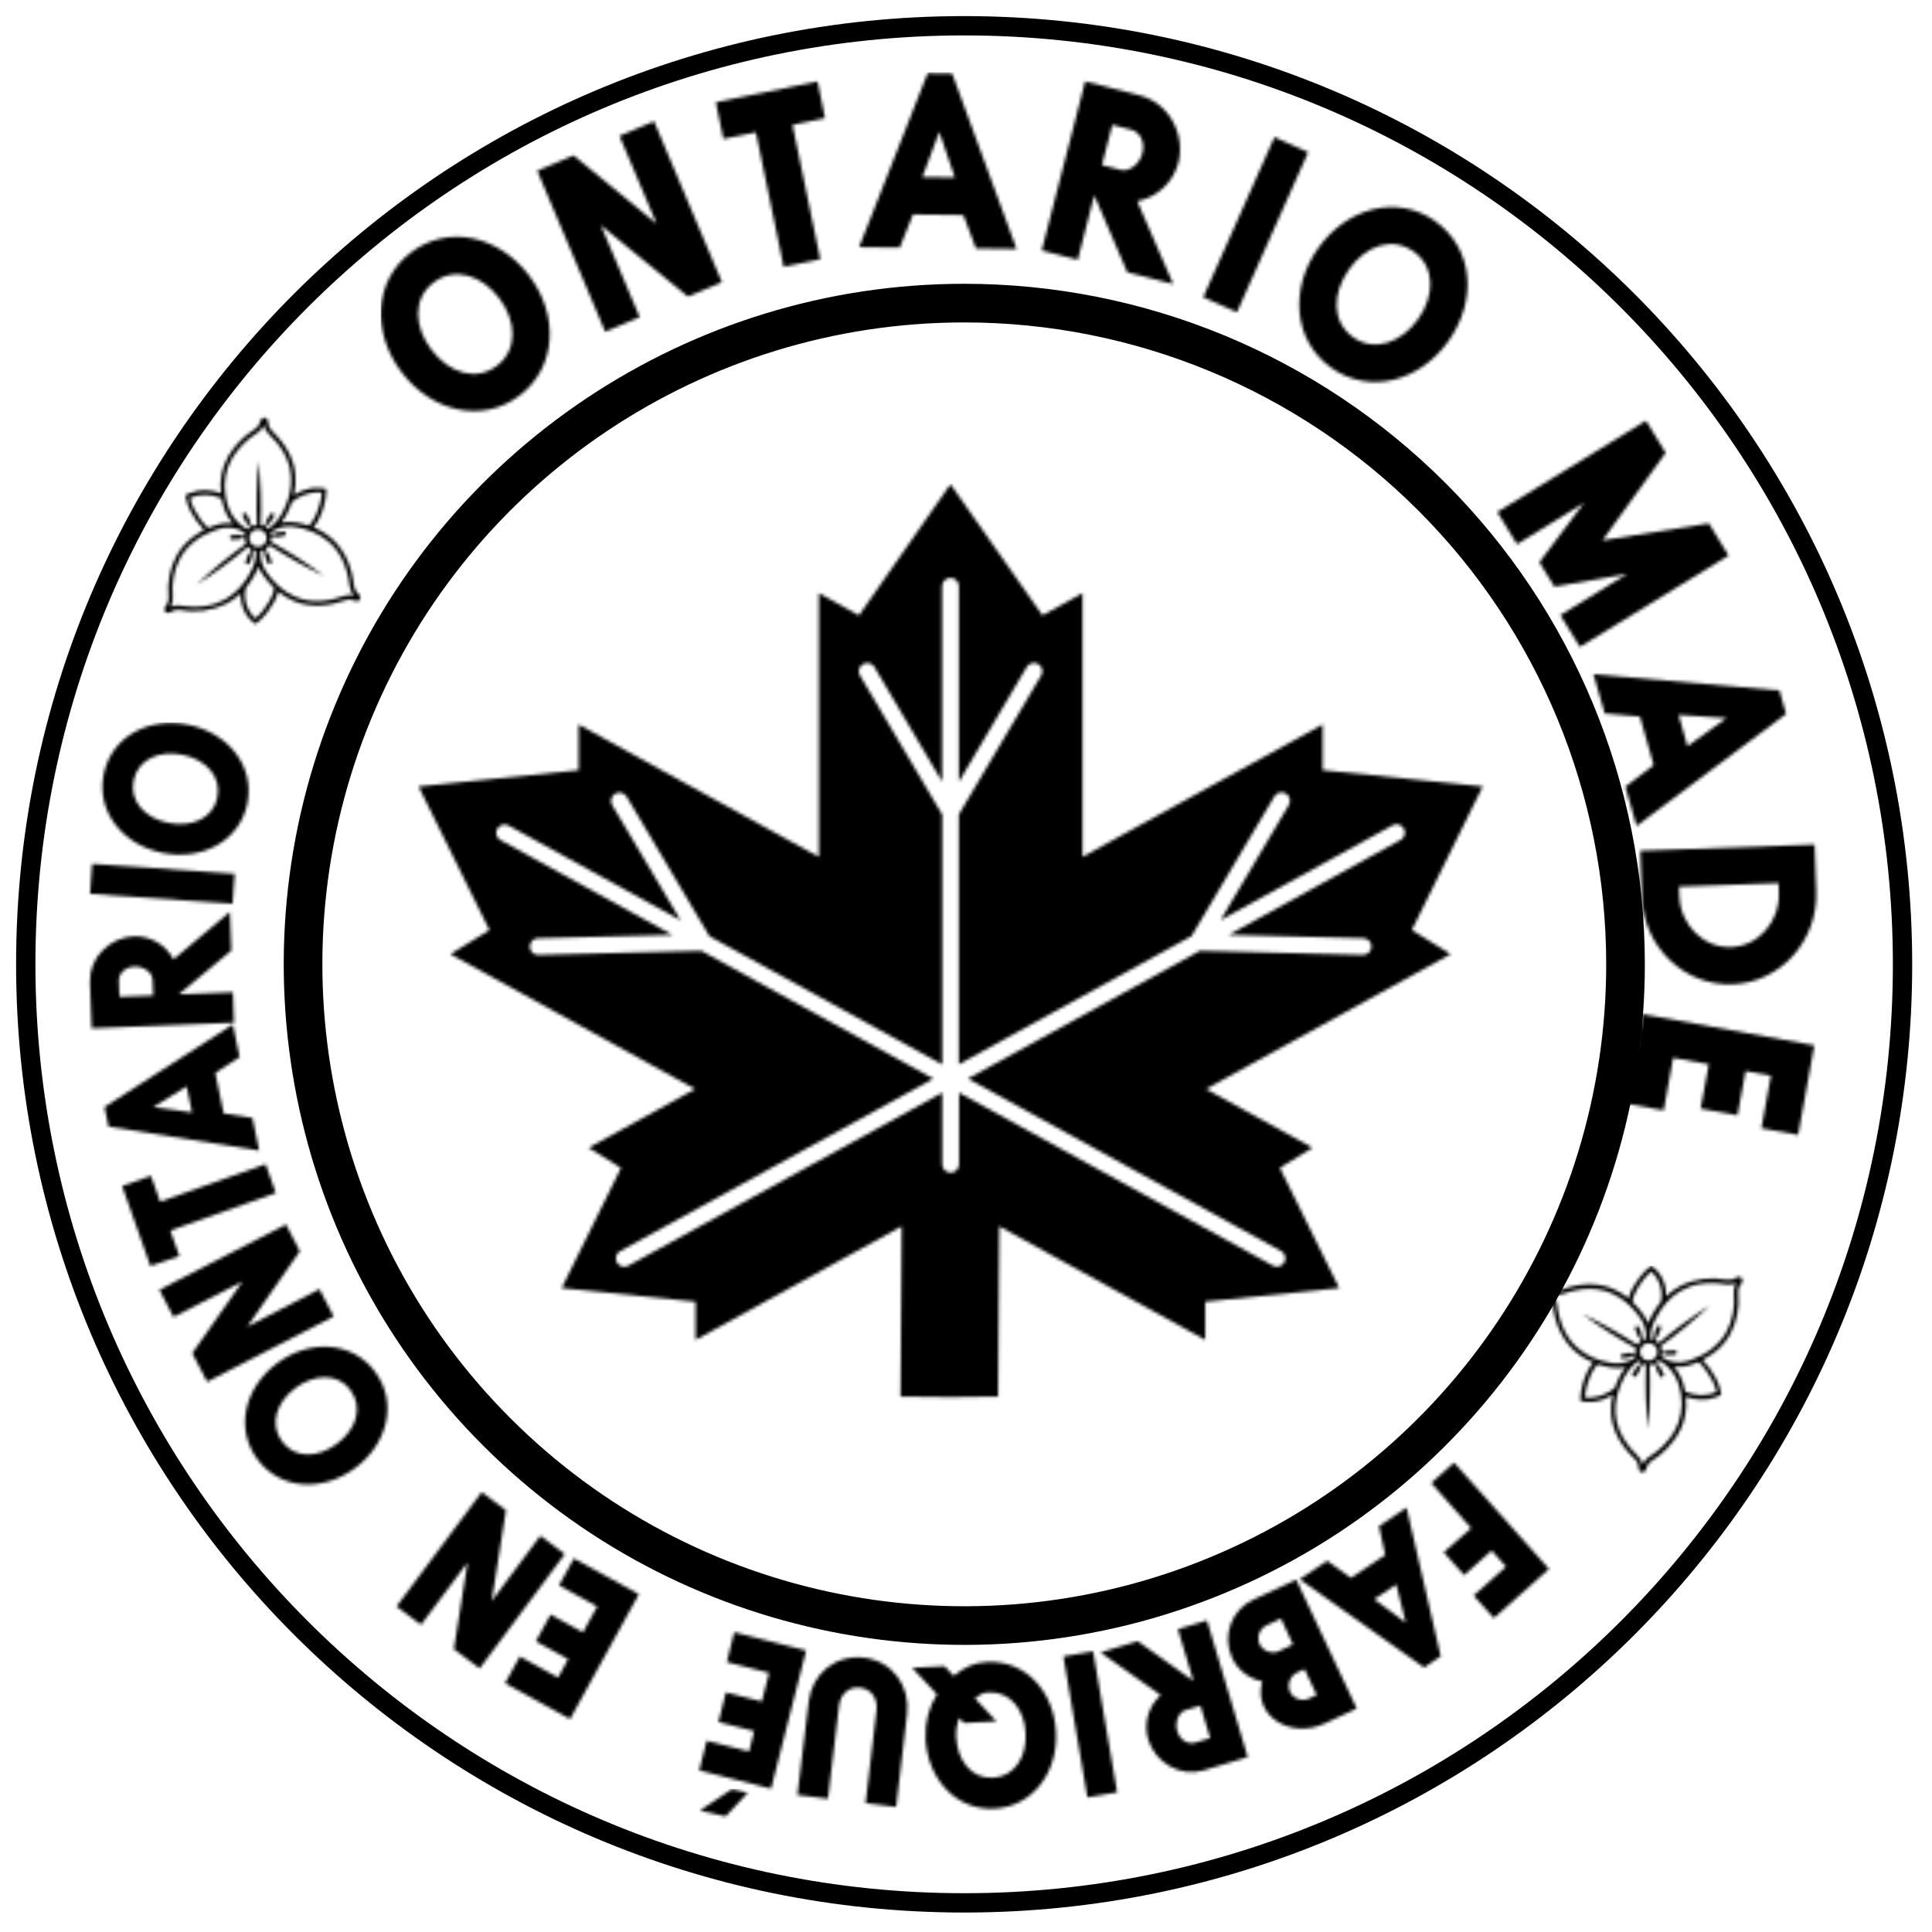
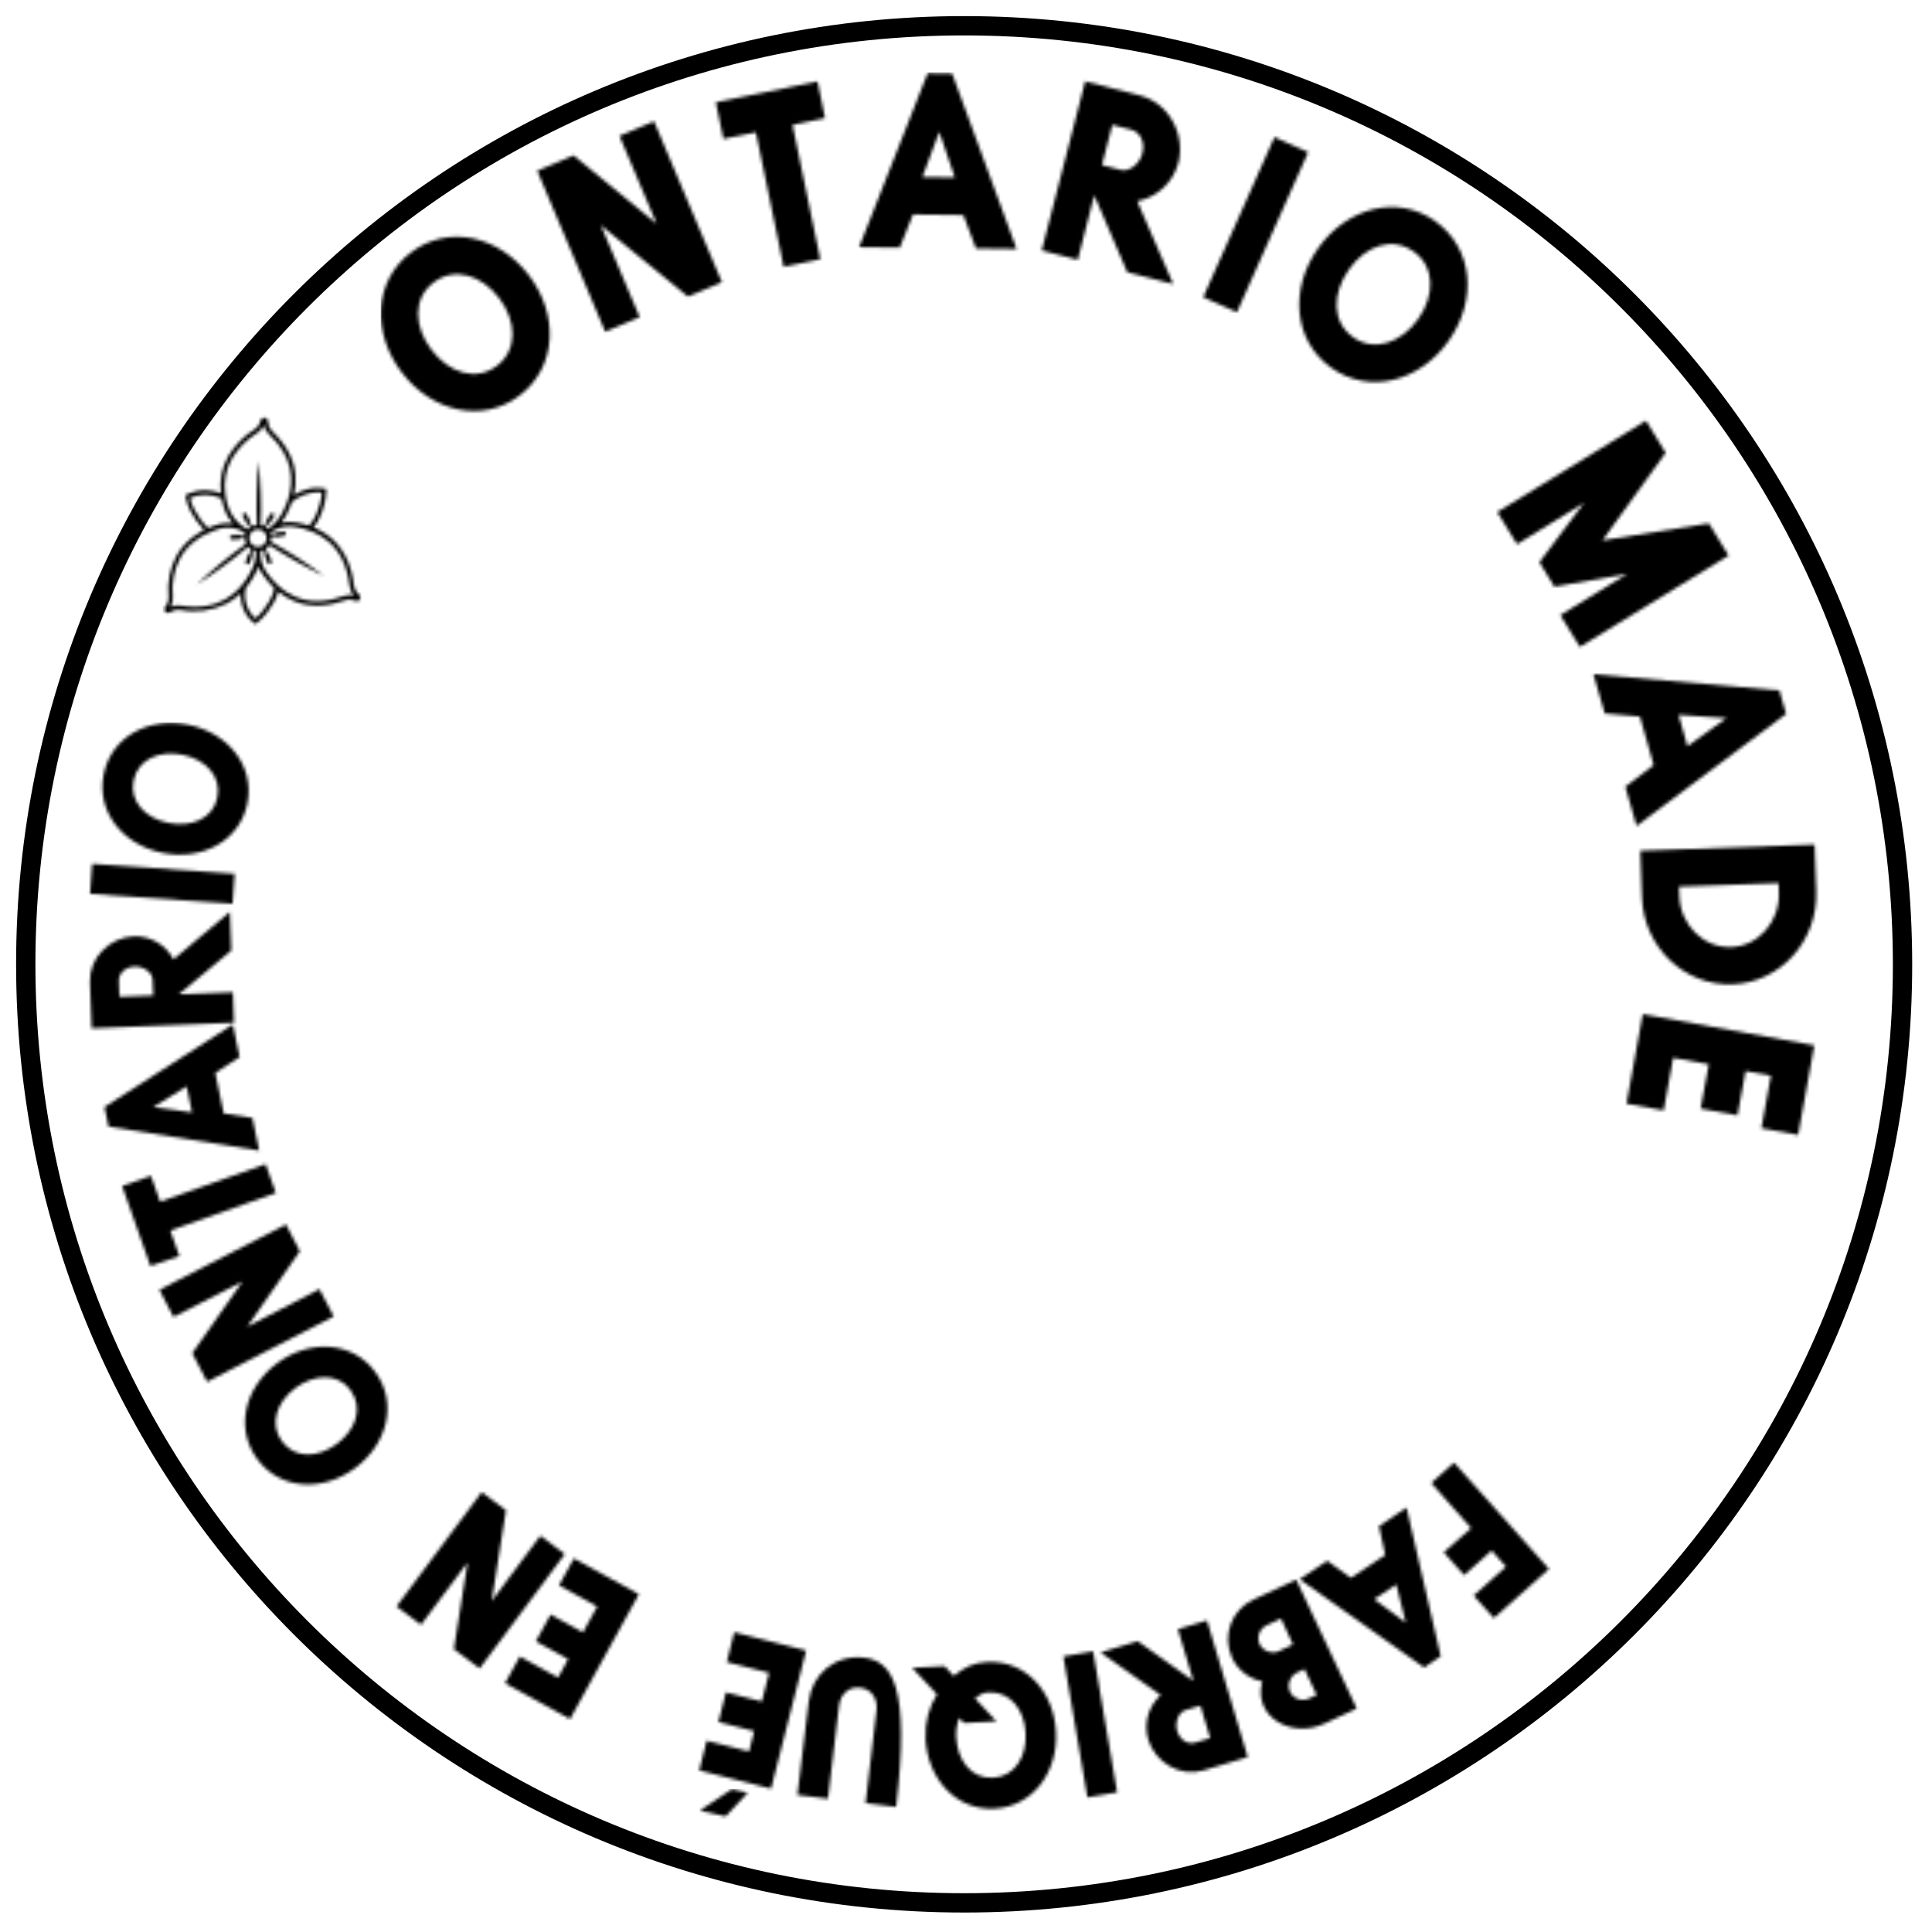
<svg xmlns="http://www.w3.org/2000/svg" xmlns:xlink="http://www.w3.org/1999/xlink" width="597px" height="597px" viewBox="0 0 597 597" version="1.1">
  <title>ontario</title>
  <defs>
    <path d="M165.314,29.058 C163.881,29.058 162.72,30.214 162.72,31.64 L162.72,92.003 L141.678,56.402 C140.882,55.326 139.393,55.031 138.245,55.723 C137.097,56.415 136.669,57.865 137.257,59.065 L162.766,102.218 L162.766,179.431 L90.846,139.8 L65.255,96.659 C64.516,95.44 62.931,95.038 61.696,95.755 C61.104,96.103 60.675,96.671 60.505,97.334 C60.334,97.997 60.437,98.7 60.789,99.288 L81.901,134.854 L28.801,105.6 C27.995,105.153 27.01,105.168 26.218,105.64 C25.427,106.111 24.948,106.968 24.962,107.887 C24.977,108.805 25.482,109.646 26.288,110.093 L79.4,139.371 L37.862,140.413 C36.94,140.436 36.099,140.947 35.658,141.754 C35.216,142.561 35.241,143.541 35.722,144.325 C36.203,145.109 37.067,145.578 37.99,145.556 L88.333,144.293 L160.021,183.809 L63.266,237.084 C62.458,237.53 61.951,238.373 61.935,239.293 C61.92,240.214 62.399,241.072 63.191,241.546 C63.984,242.019 64.971,242.036 65.779,241.589 L162.766,188.14 L162.766,210.423 C162.858,211.786 163.995,212.844 165.366,212.844 C166.738,212.844 167.874,211.786 167.966,210.423 L167.966,188.129 L264.953,241.577 C266.203,242.268 267.778,241.819 268.472,240.575 C269.166,239.331 268.715,237.763 267.466,237.072 L170.711,183.797 L242.399,144.282 L292.742,145.556 C294.172,145.581 295.356,144.454 295.394,143.031 C295.413,142.348 295.157,141.686 294.683,141.192 C294.209,140.698 293.556,140.414 292.87,140.402 L251.332,139.359 L304.397,110.024 C305.204,109.577 305.709,108.736 305.724,107.817 C305.738,106.898 305.259,106.042 304.467,105.57 C303.675,105.099 302.691,105.083 301.885,105.53 L248.785,134.808 L269.862,99.23 C270.591,98.002 270.182,96.418 268.949,95.692 C267.715,94.966 266.124,95.373 265.395,96.601 L239.805,139.742 L167.896,179.373 L167.896,102.16 L193.428,59.065 C194.042,57.849 193.601,56.367 192.421,55.678 C191.242,54.99 189.728,55.332 188.962,56.46 L167.919,92.061 L167.919,31.64 C167.919,30.954 167.644,30.295 167.155,29.81 C166.666,29.325 166.004,29.055 165.314,29.058 Z M165.314,0.104 L193.731,40.639 L206.119,33.76 L206.119,115.258 L280.331,74.353 L280.331,88.459 L329.79,93.509 L307.875,137.877 L319.879,145.312 L244.272,187.005 L277.178,205.142 L267.094,211.373 L285.426,248.491 L244.051,252.719 L244.051,264.52 L180.4,229.428 L180.04,282.031 C172.049,282.263 158.811,282.263 149.878,282.031 L150.239,229.428 L86.554,264.532 L86.554,252.73 L45.179,248.503 L63.511,211.384 L53.507,205.154 L86.414,187.017 L10.806,145.324 L22.857,137.889 L0.954,93.52 L50.413,88.471 L50.413,74.364 L124.648,115.282 L124.648,33.771 L137.036,40.651 L165.314,0.104 Z" id="path-1" />
    <path d="M396.437,320.782 L399.38,304.538 L410.387,306.533 L407.861,320.236 L419.24,322.313 L421.766,308.634 L429.575,310.049 L426.632,326.293 L437.988,328.358 L442.993,300.686 L389.971,291.044 L384.954,318.705 L396.437,320.782 Z M431.928,250.55 L432.032,253.486 C432.345,262.443 425.752,270.02 417.27,270.321 C408.788,270.623 401.605,263.522 401.28,254.576 L401.176,251.641 L431.928,250.55 Z M417.676,281.82 C432.472,281.297 444.129,268.442 443.584,253.068 L443.086,238.634 L389.218,240.537 L389.728,254.982 C390.272,270.344 402.81,282.342 417.676,281.82 L417.676,281.82 Z M415.845,199.568 L403.794,208.235 L401.048,198.57 L415.845,199.568 Z M389.091,199.08 L393.355,214.094 L384.583,220.766 L388.059,232.879 L434.268,198.268 L432.194,191.016 L374.746,186.016 L378.222,198.129 L389.091,199.08 Z M370.551,177.569 L416.494,149.328 L410.399,139.384 L377.527,144.64 L397.051,117.582 L390.968,107.65 L345.025,135.892 L351.12,145.835 L371.814,133.072 L358.037,151.393 L362.672,158.958 L385.209,154.99 L364.503,167.753 L370.551,177.569 Z M300.473,81.846 C293.811,77.112 293.985,68.329 299.164,60.961 C304.343,53.593 312.512,50.646 319.175,55.392 C325.837,60.137 325.733,68.955 320.6,76.207 C315.467,83.459 307.136,86.615 300.462,81.869 L300.473,81.846 Z M325.872,45.993 C314.007,37.616 298.55,41.863 289.674,54.336 C280.799,66.809 281.923,82.913 293.741,91.325 C305.56,99.737 321.11,95.526 329.985,82.995 C338.861,70.464 337.737,54.533 325.86,46.017 L325.872,45.993 Z M286.592,24.691 L276.164,20.05 L254.149,69.501 L264.577,74.142 L286.592,24.691 Z M228.657,30.144 L222.864,28.67 L226.062,16.244 L231.855,17.729 C234.683,18.46 236.27,21.581 235.331,25.097 C234.532,28.241 231.392,30.863 228.634,30.167 L228.657,30.144 Z M246.49,27.963 C247.549,23.642 246.927,19.079 244.752,15.2 C242.621,11.211 238.925,8.293 234.555,7.147 L217.684,2.808 L204.255,55.067 L215.39,57.933 L220.431,38.208 L220.581,38.208 L230.697,61.785 L244.891,65.44 L233.767,39.844 C239.925,38.648 244.858,34.033 246.467,27.963 L246.49,27.963 Z M172.588,18.402 L177.397,32.488 L167.374,32.36 L172.588,18.402 Z M164.477,43.928 L180.05,44.125 L183.932,54.44 L196.492,54.603 L176.562,0.371 L169.008,0.278 L147.827,54.022 L160.387,54.173 L164.477,43.928 Z M105.882,20.583 L115.928,18.564 L124.502,60.102 L135.823,57.782 L127.248,16.255 L137.294,14.167 L134.977,2.819 L103.541,9.282 L105.882,20.583 Z M85.234,46.771 L59.592,25.689 L48.364,30.446 L69.371,80.175 L80.02,75.662 L68.027,47.27 L94.932,69.315 L105.441,64.883 L84.446,15.142 L73.786,19.667 L85.234,46.771 Z M35.92,90.687 C29.419,95.653 21.1,92.88 15.689,85.756 C10.278,78.632 9.837,69.918 16.338,64.952 C22.838,59.986 31.215,62.713 36.592,69.779 C41.968,76.845 42.42,85.721 35.92,90.687 Z M9.328,55.693 C-2.259,64.5 -2.769,80.581 6.489,92.741 C15.747,104.901 31.412,108.671 42.941,99.865 C54.47,91.058 55.096,74.942 45.792,62.736 C36.487,50.53 20.914,46.875 9.328,55.693 Z" id="path-3" />
    <path d="M32.906,5.981 C40.344,13.017 40.623,20.264 38.726,26.069 L38.726,26.069 L38.726,26.069 C38.261,27.5 37.669,28.886 36.957,30.209 L36.689,30.678 C35.889,32.086 34.858,33.347 33.639,34.407 L33.465,34.501 C33.069,34.747 32.72,34.994 32.406,35.228 C32.241,35.049 32.062,34.884 31.87,34.736 L32.627,33.563 C32.843,33.574 33.048,33.467 33.162,33.281 L34.419,31.264 C34.592,30.982 34.51,30.612 34.233,30.432 L34.128,30.373 C33.848,30.199 33.481,30.282 33.302,30.561 L32.033,32.578 C31.946,32.751 31.946,32.956 32.033,33.129 L31.265,34.36 C30.947,34.202 30.611,34.083 30.264,34.009 C30.494,27.377 30.303,20.738 29.693,14.131 C29.041,20.735 28.843,27.377 29.1,34.009 C28.601,34.04 28.112,34.164 27.656,34.372 L26.981,33.27 C27.068,33.101 27.068,32.899 26.981,32.73 L25.887,30.608 C25.732,30.31 25.368,30.195 25.072,30.35 L24.968,30.35 C24.824,30.42 24.716,30.546 24.667,30.699 C24.619,30.852 24.635,31.018 24.712,31.159 L25.794,33.281 C25.903,33.477 26.106,33.602 26.329,33.61 L26.993,34.712 C26.732,34.903 26.494,35.123 26.283,35.369 C25.807,34.999 25.292,34.684 24.746,34.431 C22.755,32.984 21.226,30.982 20.347,28.673 C19.893,27.414 19.562,26.114 19.357,24.791 L19.357,24.791 C18.698,20.835 19.44,16.771 21.452,13.31 C23.37,10.173 25.988,7.53 29.1,5.594 C29.847,5.132 30.474,4.497 30.927,3.741 C31.041,3.542 31.138,3.334 31.218,3.119 C31.457,4.233 32.05,5.237 32.906,5.981 L32.906,5.981 Z M46.664,23.923 C47.487,23.812 48.321,23.812 49.144,23.923 C49.069,25.067 48.89,26.202 48.608,27.312 C47.153,32.672 45.279,34.032 45.116,34.138 C43.849,33.73 42.554,33.42 41.24,33.211 C39.697,32.937 38.117,32.965 36.584,33.293 C37.055,32.691 37.483,32.056 37.865,31.393 L38.144,30.877 C38.839,29.588 39.427,28.242 39.902,26.855 C41.842,25.265 44.184,24.25 46.664,23.923 L46.664,23.923 Z M57.746,52.772 C57.847,53.879 58.286,54.928 59.003,55.774 C57.906,55.493 56.75,55.567 55.697,55.985 C43.603,60.371 36.223,54.449 32.173,48.714 C31.11,47.272 30.444,45.573 30.24,43.789 C30.288,43.235 30.288,42.678 30.24,42.124 L30.24,42.018 C30.565,41.948 30.882,41.842 31.183,41.701 L31.614,42.874 C31.504,43.036 31.478,43.241 31.544,43.425 L32.382,45.654 C32.502,45.967 32.85,46.125 33.162,46.005 L33.267,46.005 C33.577,45.89 33.737,45.545 33.628,45.231 L32.79,43.003 C32.714,42.8 32.537,42.652 32.324,42.616 L31.858,41.361 C32.279,41.042 32.635,40.644 32.906,40.189 C38.38,43.725 44.063,46.921 49.924,49.758 C44.644,45.851 39.111,42.305 33.36,39.145 C33.495,38.673 33.538,38.179 33.488,37.691 L34.652,37.503 C34.797,37.661 35.011,37.736 35.222,37.703 L37.55,37.316 C37.872,37.256 38.089,36.95 38.039,36.624 L38.039,36.506 C38.02,36.345 37.935,36.2 37.804,36.104 C37.674,36.009 37.511,35.972 37.352,36.002 L34.92,36.354 C34.729,36.388 34.566,36.509 34.477,36.682 L33.313,36.882 C33.282,36.762 33.243,36.645 33.197,36.53 C33.638,36.226 34.062,35.898 34.466,35.545 C36.47,34.497 38.764,34.155 40.984,34.571 C47.817,35.697 56.244,39.743 57.746,52.772 Z M31.148,60.195 C30.406,61.169 29.563,62.062 28.634,62.857 C26.034,60.5 24.888,56.919 25.631,53.475 C26.529,52.399 27.331,51.245 28.029,50.028 L28.029,50.028 C28.413,49.371 28.774,48.679 29.1,47.975 C29.28,47.594 29.439,47.202 29.577,46.803 C29.957,47.756 30.454,48.658 31.055,49.488 C32.052,50.926 33.191,52.258 34.454,53.464 C34.408,54.238 33.989,56.513 31.148,60.195 L31.148,60.195 Z M5.634,58.905 C4.541,58.698 3.412,58.833 2.398,59.292 L2.479,59.163 C3.003,58.218 3.218,57.131 3.096,56.055 C2.663,51.881 3.5,47.673 5.494,43.988 C7.741,40.095 11.465,37.222 16.54,35.439 C18.639,34.645 20.94,34.575 23.082,35.24 C23.409,35.346 23.728,35.476 24.036,35.627 C24.595,36.037 25.119,36.366 25.573,36.635 C25.493,36.86 25.434,37.092 25.398,37.327 L24.234,37.327 C24.12,37.127 23.904,37.009 23.676,37.022 L21.348,37.128 C21.016,37.147 20.759,37.427 20.766,37.761 L20.766,37.89 C20.775,38.049 20.846,38.197 20.964,38.303 C21.082,38.409 21.237,38.463 21.394,38.453 L23.722,38.348 C23.905,38.337 24.072,38.241 24.176,38.09 L25.34,38.09 C25.354,38.683 25.492,39.267 25.747,39.802 C20.399,43.66 15.298,47.855 10.476,52.361 C16.015,48.854 21.308,44.967 26.318,40.728 C26.604,41.051 26.938,41.328 27.307,41.549 L26.853,42.722 C26.666,42.775 26.515,42.914 26.446,43.097 L25.608,45.325 C25.552,45.478 25.558,45.646 25.626,45.794 C25.694,45.941 25.817,46.055 25.969,46.111 L26.073,46.111 C26.385,46.23 26.734,46.073 26.853,45.759 L27.691,43.531 C27.76,43.33 27.72,43.108 27.587,42.945 L28.017,41.772 C28.265,41.863 28.523,41.926 28.786,41.959 L28.786,41.959 C28.739,42.537 28.739,43.117 28.786,43.695 C28.662,44.918 28.323,46.11 27.784,47.213 C27.47,47.893 27.133,48.538 26.772,49.172 C23.699,54.777 17.46,60.852 5.634,58.905 L5.634,58.905 Z M30.764,35.674 C31.389,36.028 31.846,36.619 32.034,37.316 C32.222,38.012 32.125,38.756 31.765,39.38 C31.007,40.673 29.357,41.113 28.064,40.365 C27.445,40.009 26.992,39.418 26.806,38.725 C26.621,38.032 26.717,37.292 27.074,36.671 C27.828,35.379 29.47,34.936 30.764,35.674 L30.764,35.674 Z M14.096,34.9 L14.096,34.9 C14.096,34.9 12.641,34.138 9.743,29.165 C9.142,28.037 8.703,26.829 8.439,25.577 C11.552,24.284 15.058,24.347 18.123,25.753 C18.348,26.904 18.66,28.037 19.055,29.142 C19.638,30.756 20.532,32.239 21.685,33.504 C19.789,33.251 17.86,33.464 16.063,34.126 C15.376,34.372 14.701,34.642 14.061,34.923 L14.096,34.9 Z M31.649,0.821 C31.121,0.701 30.581,0.963 30.345,1.454 C30.241,1.632 30.166,1.826 30.124,2.029 L30.124,2.029 C30.051,2.38 29.922,2.717 29.74,3.026 C29.415,3.581 28.959,4.048 28.413,4.386 L28.413,4.386 C25.117,6.447 22.346,9.259 20.323,12.595 C18.322,16.092 17.504,20.151 17.995,24.158 C11.768,21.965 7.601,24.474 7.415,24.592 L7.019,24.838 L7.089,25.295 C7.376,26.881 7.906,28.412 8.66,29.834 C9.76,31.928 11.161,33.849 12.816,35.533 C11.679,36.11 10.589,36.777 9.556,37.527 C7.459,39.058 5.699,41.011 4.388,43.261 C2.247,47.197 1.349,51.697 1.816,56.161 L1.816,56.161 C1.895,56.935 1.741,57.716 1.374,58.401 C1.262,58.595 1.129,58.776 0.978,58.94 C0.861,59.068 0.756,59.205 0.663,59.351 C0.346,59.814 0.4,60.439 0.792,60.84 C1.323,61.239 2.057,61.214 2.561,60.781 L2.561,60.781 C3.399,60.218 4.422,60.007 5.413,60.195 L5.413,60.195 C10.214,61.148 15.193,60.493 19.59,58.33 C21.233,57.476 22.749,56.395 24.095,55.117 C23.998,57.39 24.578,59.64 25.759,61.579 C26.405,62.646 27.26,63.568 28.273,64.288 L28.669,64.546 L29.042,64.276 C30.249,63.343 31.325,62.251 32.243,61.028 C32.941,60.123 33.582,59.175 34.163,58.19 C34.851,57.058 35.365,55.829 35.688,54.543 C37.26,55.83 39.019,56.866 40.903,57.615 C45.477,59.398 50.622,59.28 56.186,57.263 L56.186,57.263 C57.113,56.872 58.157,56.872 59.084,57.263 C60.05,57.756 60.691,57.416 60.935,56.982 C61.227,56.356 61.006,55.61 60.423,55.246 L60.423,55.246 C59.649,54.602 59.163,53.673 59.073,52.666 L59.073,52.608 C58.397,46.744 56.256,42.053 52.729,38.629 C50.935,36.941 48.843,35.608 46.56,34.7 C47.063,34.152 47.501,33.546 47.863,32.894 C48.763,31.258 49.452,29.512 49.912,27.699 C50.272,26.296 50.475,24.856 50.517,23.407 L50.517,22.891 L50.017,22.739 C49.83,22.739 45.675,21.472 40.519,24.756 C41.018,22.697 41.175,20.569 40.984,18.458 C40.53,13.568 38.109,9.077 33.802,4.961 L33.802,4.961 C33.059,4.294 32.621,3.348 32.592,2.345 C32.592,1.173 31.858,0.88 31.649,0.821 Z" id="path-5" />
-     <path d="M28.215,58.597 C20.789,51.561 20.498,44.313 22.395,38.509 L22.395,38.509 C22.86,37.082 23.452,35.7 24.164,34.381 C24.246,34.216 24.339,34.052 24.432,33.9 C25.236,32.491 26.271,31.23 27.493,30.171 L27.656,30.077 C28.023,29.855 28.377,29.612 28.716,29.35 C28.88,29.529 29.059,29.693 29.251,29.842 L28.495,31.015 C28.282,31.005 28.081,31.113 27.971,31.296 L26.702,33.313 C26.617,33.45 26.59,33.615 26.627,33.772 C26.664,33.928 26.762,34.063 26.9,34.146 L26.993,34.205 C27.277,34.38 27.648,34.297 27.831,34.017 L29.088,32 C29.186,31.829 29.186,31.619 29.088,31.449 L29.868,30.217 C30.188,30.38 30.529,30.498 30.881,30.569 C30.651,37.201 30.841,43.84 31.451,50.447 C32.077,43.86 32.252,37.238 31.975,30.628 C32.474,30.596 32.963,30.473 33.418,30.264 L34.093,31.437 C34.006,31.602 34.006,31.8 34.093,31.965 L35.176,34.087 C35.335,34.38 35.694,34.493 35.991,34.345 L36.084,34.181 C36.227,34.111 36.336,33.985 36.386,33.833 C36.436,33.681 36.424,33.515 36.351,33.372 L35.257,31.249 C35.152,31.055 34.953,30.931 34.734,30.921 L34.058,29.819 C34.319,29.628 34.558,29.408 34.768,29.162 C35.249,29.531 35.768,29.846 36.317,30.1 C38.307,31.546 39.833,33.548 40.705,35.858 C41.155,37.119 41.49,38.418 41.706,39.74 L41.706,39.74 C42.36,43.697 41.615,47.761 39.599,51.221 C37.685,54.357 35.07,56.999 31.963,58.937 C31.214,59.401 30.587,60.041 30.136,60.802 C30.027,60.995 29.93,61.195 29.845,61.4 C29.614,60.313 29.043,59.331 28.215,58.597 L28.215,58.597 Z M14.457,40.655 C13.638,40.76 12.808,40.76 11.989,40.655 C12.058,39.51 12.237,38.375 12.525,37.265 C13.98,31.906 15.854,30.546 16.017,30.44 C17.283,30.848 18.579,31.157 19.893,31.367 C21.436,31.639 23.016,31.611 24.549,31.285 C24.071,31.889 23.639,32.527 23.257,33.196 L22.977,33.7 C22.282,34.99 21.694,36.336 21.22,37.723 C19.28,39.314 16.938,40.33 14.457,40.655 L14.457,40.655 Z M3.376,11.806 C3.286,10.696 2.846,9.643 2.118,8.804 C3.215,9.086 4.372,9.012 5.424,8.593 C17.53,4.207 24.898,10.129 28.948,15.864 C30.01,17.306 30.676,19.005 30.881,20.789 C30.827,21.343 30.827,21.9 30.881,22.454 L30.881,22.56 C30.556,22.63 30.24,22.736 29.938,22.876 L29.507,21.704 C29.623,21.544 29.649,21.336 29.577,21.152 L28.739,18.924 C28.684,18.774 28.572,18.653 28.428,18.587 C28.283,18.521 28.119,18.516 27.971,18.572 L27.854,18.572 C27.706,18.628 27.585,18.741 27.519,18.886 C27.454,19.031 27.449,19.197 27.505,19.346 L28.343,21.586 C28.418,21.783 28.591,21.926 28.797,21.962 L29.274,23.216 C28.847,23.532 28.487,23.931 28.215,24.389 C22.743,20.85 17.06,17.654 11.198,14.82 C16.477,18.727 22.01,22.273 27.761,25.433 C27.626,25.905 27.583,26.398 27.633,26.887 L26.469,27.086 C26.333,26.922 26.121,26.842 25.91,26.875 L23.582,27.262 C23.256,27.316 23.033,27.624 23.082,27.954 L23.082,28.083 C23.105,28.242 23.191,28.385 23.321,28.478 C23.45,28.571 23.612,28.606 23.769,28.576 L26.097,28.177 C26.29,28.151 26.457,28.027 26.539,27.849 L27.703,27.649 C27.703,27.767 27.784,27.884 27.831,28.001 C27.424,28.283 26.993,28.599 26.551,28.974 C24.55,30.033 22.253,30.38 20.032,29.959 C13.304,28.881 4.877,24.8 3.376,11.806 L3.376,11.806 Z M29.973,4.383 C30.715,3.408 31.558,2.516 32.487,1.721 C35.089,4.077 36.236,7.659 35.49,11.102 C34.599,12.18 33.797,13.329 33.092,14.538 L33.092,14.538 C32.72,15.207 32.359,15.899 32.021,16.602 C31.835,17.001 31.684,17.388 31.544,17.775 C31.164,16.824 30.671,15.922 30.078,15.09 C29.073,13.655 27.931,12.323 26.667,11.114 C26.772,10.34 27.133,8.065 29.973,4.383 L29.973,4.383 Z M55.487,5.673 C56.58,5.879 57.709,5.744 58.723,5.286 L58.642,5.415 C58.117,6.359 57.901,7.447 58.025,8.522 C58.458,12.697 57.622,16.905 55.627,20.59 C53.381,24.483 49.668,27.356 44.581,29.139 C42.486,29.933 40.189,30.003 38.051,29.338 C37.726,29.232 37.407,29.107 37.096,28.963 C36.6,28.594 36.083,28.253 35.548,27.942 C35.628,27.717 35.69,27.486 35.735,27.251 L36.899,27.251 C37.012,27.444 37.223,27.557 37.446,27.544 L39.832,27.426 C39.989,27.42 40.138,27.351 40.245,27.235 C40.352,27.118 40.408,26.964 40.402,26.805 L40.402,26.676 C40.396,26.516 40.326,26.365 40.207,26.259 C40.089,26.153 39.932,26.1 39.774,26.113 L37.446,26.219 C37.259,26.226 37.086,26.321 36.98,26.477 L35.816,26.477 C35.799,25.882 35.656,25.299 35.397,24.764 C40.729,20.909 45.814,16.718 50.622,12.216 C45.089,15.728 39.796,19.611 34.78,23.838 C34.493,23.523 34.159,23.254 33.791,23.041 L34.245,21.868 C34.433,21.818 34.586,21.677 34.652,21.493 L35.49,19.264 C35.602,18.951 35.448,18.604 35.141,18.479 L35.025,18.479 C34.713,18.359 34.364,18.517 34.245,18.83 L33.418,21.059 C33.342,21.261 33.377,21.488 33.511,21.657 L33.092,22.829 C32.842,22.741 32.585,22.674 32.324,22.63 C32.37,22.052 32.37,21.472 32.324,20.894 C32.453,19.672 32.792,18.482 33.325,17.376 C33.639,16.708 33.989,16.039 34.349,15.418 C37.422,9.801 43.65,3.691 55.487,5.673 L55.487,5.673 Z M30.357,28.904 C29.735,28.548 29.28,27.956 29.094,27.259 C28.908,26.563 29.007,25.821 29.368,25.198 C30.125,23.911 31.767,23.473 33.057,24.213 C33.678,24.567 34.133,25.157 34.321,25.85 C34.509,26.544 34.415,27.284 34.058,27.907 C33.3,29.2 31.654,29.643 30.357,28.904 L30.357,28.904 Z M47.037,29.678 L47.037,29.678 C47.037,29.678 48.492,30.452 51.39,35.413 C51.991,36.541 52.43,37.749 52.694,39.001 C49.581,40.294 46.077,40.234 43.009,38.837 C42.786,37.681 42.475,36.544 42.078,35.436 C41.495,33.824 40.605,32.343 39.459,31.074 C41.352,31.327 43.277,31.113 45.07,30.452 C45.757,30.206 46.432,29.948 47.083,29.655 L47.037,29.678 Z M29.484,63.757 C30.012,63.877 30.552,63.614 30.788,63.124 C30.883,62.943 30.954,62.749 30.997,62.549 L30.997,62.549 C31.06,62.197 31.187,61.859 31.37,61.552 C31.698,60.999 32.153,60.533 32.697,60.192 L32.697,60.192 C35.987,58.127 38.753,55.316 40.775,51.983 C42.263,49.44 43.118,46.571 43.266,43.622 C43.312,42.553 43.277,41.483 43.161,40.42 C49.377,42.613 53.555,40.103 53.741,39.986 L54.126,39.74 L54.056,39.283 C53.771,37.696 53.241,36.165 52.484,34.744 C51.382,32.654 49.987,30.734 48.341,29.045 C49.472,28.465 50.558,27.798 51.588,27.051 C53.685,25.52 55.445,23.567 56.756,21.317 C58.918,17.375 59.828,12.861 59.364,8.382 L59.364,8.382 C59.285,7.606 59.444,6.825 59.818,6.142 C59.921,5.946 60.051,5.764 60.202,5.602 C60.321,5.477 60.426,5.34 60.516,5.192 C60.834,4.729 60.78,4.104 60.388,3.703 C59.874,3.289 59.144,3.289 58.63,3.703 L58.63,3.703 C57.792,4.266 56.769,4.477 55.778,4.289 L55.778,4.289 C50.977,3.335 45.998,3.99 41.601,6.154 C39.943,7.018 38.418,8.12 37.073,9.425 C37.169,7.153 36.59,4.903 35.409,2.964 C34.763,1.897 33.908,0.975 32.894,0.255 L32.51,-0.003 L32.126,0.267 C30.919,1.199 29.842,2.292 28.925,3.515 C28.224,4.421 27.582,5.373 27.005,6.365 C26.318,7.492 25.804,8.718 25.48,10 C23.912,8.712 22.158,7.676 20.277,6.928 C15.702,5.145 10.557,5.262 4.982,7.279 L4.924,7.279 C3.997,7.671 2.952,7.671 2.025,7.279 C1.059,6.787 0.431,7.127 0.175,7.561 C-0.117,8.186 0.103,8.933 0.687,9.296 L0.687,9.296 C1.463,9.939 1.949,10.868 2.037,11.876 L2.037,11.9 C2.712,17.763 4.842,22.454 8.369,25.878 C10.17,27.58 12.275,28.921 14.573,29.83 C14.065,30.375 13.627,30.982 13.27,31.636 C12.36,33.268 11.671,35.016 11.221,36.832 C10.854,38.234 10.647,39.674 10.604,41.124 L10.604,41.64 L11.104,41.792 C11.302,41.851 15.458,43.059 20.603,39.775 C20.103,41.834 19.946,43.962 20.137,46.072 C20.591,50.963 23.012,55.454 27.319,59.57 L27.319,59.57 C28.079,60.229 28.535,61.176 28.576,62.186 C28.599,63.429 29.274,63.698 29.484,63.757 Z" id="path-7" />
-     <path d="M40.25,23.194 C38.915,29.735 32.307,32.472 25.154,31.046 C18,29.619 13.053,24.47 14.388,17.929 C15.724,11.388 22.343,8.547 29.485,9.997 C36.627,11.446 41.586,16.642 40.25,23.194 Z M5.133,16.039 C2.81,27.636 11.044,37.818 23.272,40.312 C35.501,42.805 47.148,36.693 49.517,25.085 C51.886,13.476 43.606,3.236 31.32,0.731 C19.034,-1.774 7.514,4.361 5.133,16.027 L5.133,16.039 Z M1.568,43.698 L0.917,52.976 L44.965,56.049 L45.615,46.771 L1.568,43.698 Z M20.264,79.522 L20.45,84.37 L9.999,84.764 L9.825,79.916 C9.732,77.527 11.799,75.556 14.76,75.44 C17.419,75.382 20.183,77.179 20.264,79.51 L20.264,79.522 Z M14.4,66.104 C10.763,66.277 7.328,67.828 4.796,70.441 C2.179,73.043 0.761,76.613 0.883,80.299 L1.417,94.529 L45.418,92.777 L45.07,83.395 L28.51,84.022 L28.51,83.894 L44.582,70.488 L44.129,58.554 L26.71,73.213 C24.318,68.675 19.531,65.911 14.4,66.104 L14.4,66.104 Z M20.439,118.883 L30.763,112.493 L32.435,120.518 L20.439,118.883 Z M42.213,120.831 L39.612,108.318 L47.137,103.401 L45.035,93.346 L5.377,118.86 L6.643,124.902 L53.175,132.301 L51.097,122.211 L42.213,120.831 Z M28.521,164.9 L25.723,157.003 L58.32,145.406 L55.173,136.487 L22.575,148.084 L19.742,140.106 L10.835,143.26 L19.579,167.974 L28.521,164.9 Z M48.008,172.786 L32.516,194.914 L37.092,203.763 L76.204,183.56 L71.814,175.118 L49.483,186.715 L65.741,163.416 L61.467,155.136 L22.343,175.326 L26.71,183.723 L48.008,172.786 Z M81.418,206.418 C85.401,211.776 83.067,218.549 77.202,222.921 C71.338,227.293 64.231,227.56 60.248,222.19 C56.264,216.821 58.564,210.013 64.37,205.676 C70.177,201.339 77.435,200.956 81.418,206.314 L81.418,206.418 Z M52.664,227.734 C59.748,237.232 72.848,237.847 82.858,230.39 C92.868,222.933 96.085,210.176 89.001,200.666 C81.917,191.156 68.795,190.507 58.738,197.999 C48.681,205.491 45.557,218.178 52.664,227.734 Z M117.58,259.58 L113.342,286.358 L121.32,292.307 L147.635,256.982 L140.063,251.334 L125.036,271.502 L129.449,243.437 L121.935,237.858 L95.621,273.172 L103.192,278.831 L117.58,259.58 Z M145.835,266.666 L157.645,273.172 L153.232,281.174 L143.245,275.665 L138.681,283.946 L148.668,289.454 L145.544,295.137 L133.734,288.631 L129.17,296.888 L149.249,307.963 L170.512,269.391 L150.433,258.316 L145.835,266.666 Z M197.686,290.359 L210.751,293.687 L208.498,302.536 L197.419,299.729 L195.096,308.891 L206.14,311.698 L204.549,317.983 L191.485,314.666 L189.162,323.828 L211.355,329.476 L222.201,286.787 L199.974,281.139 L197.686,290.359 Z M232.362,303.846 C232.769,300.367 235.3,297.851 238.865,298.268 C242.431,298.686 244.347,301.747 243.94,305.226 L240.561,333.953 L250.002,335.112 L253.382,306.386 C254.404,297.746 248.794,289.976 239.969,288.99 C231.143,288.005 223.943,294.058 222.967,302.687 L219.484,331.424 L228.936,332.584 L232.362,303.846 Z M269.523,307.615 L270.987,309.181 L280.985,308.682 L274.331,301.527 C275.992,300.437 276.584,299.834 278.605,299.729 C285.329,299.405 289.649,305.122 290.02,312.359 C290.392,319.595 286.641,325.777 279.917,326.101 C273.193,326.426 268.92,320.79 268.56,313.426 C268.454,311.43 268.787,309.435 269.535,307.581 L269.523,307.615 Z M259.072,313.936 C259.699,326.461 268.513,336.249 280.335,335.657 C292.157,335.066 300.077,324.454 299.403,311.93 C298.73,299.405 290.043,289.744 278.082,290.336 C273.739,290.556 271.045,292.075 267.77,294.638 L264.971,291.623 L254.961,292.122 L262.625,300.321 C260.081,304.378 258.856,309.121 259.118,313.901 L259.072,313.936 Z M309.1,332.178 L318.298,330.601 L310.877,287.03 L301.691,288.608 L309.1,332.178 Z M339.398,305.226 L344.043,303.835 L347.04,313.855 L342.394,315.246 C340.072,315.931 337.68,314.423 336.832,311.582 C336.112,309.019 337.215,305.853 339.445,305.192 L339.398,305.226 Z M327.89,314.284 C328.962,317.759 331.321,320.696 334.486,322.495 C337.661,324.376 341.476,324.855 345.019,323.817 L358.652,319.723 L346.064,277.497 L337.076,280.188 L341.825,296.065 L341.709,296.065 L324.65,283.899 L313.176,287.378 L331.757,300.564 C327.926,304.01 326.422,309.349 327.89,314.284 Z M372.634,284.943 L367.989,287.112 C365.793,287.912 363.346,286.926 362.322,284.827 C361.377,282.696 362.238,280.197 364.296,279.098 L368.941,276.918 L372.634,284.943 Z M379.95,300.518 L377.442,301.678 C375.275,302.593 372.769,301.669 371.717,299.567 C370.781,297.394 371.631,294.866 373.691,293.699 L376.199,292.539 L379.95,300.518 Z M353.74,288.921 C355.505,292.756 359.002,295.515 363.147,296.343 C360.116,307.233 372.158,314.179 382.412,309.355 L392.33,304.716 L373.633,264.903 L360.441,271.038 C353.69,274.127 350.699,282.075 353.74,288.84 L353.74,288.921 Z M407.473,278.147 L397.73,270.945 L404.535,266.387 L407.473,278.147 Z M401.132,257.272 L390.553,264.346 L383.225,259.07 L374.701,264.775 L413.163,292.04 L418.285,288.561 L407.728,242.636 L399.205,248.342 L401.132,257.272 Z M427.691,248.98 L419.225,256.437 L425.519,263.5 L434.032,255.904 L438.468,260.879 L428.469,269.82 L434.717,276.778 L451.741,261.586 L422.419,228.731 L415.37,235.029 L427.691,248.98 Z" id="path-9" />
+     <path d="M40.25,23.194 C38.915,29.735 32.307,32.472 25.154,31.046 C18,29.619 13.053,24.47 14.388,17.929 C15.724,11.388 22.343,8.547 29.485,9.997 C36.627,11.446 41.586,16.642 40.25,23.194 Z M5.133,16.039 C2.81,27.636 11.044,37.818 23.272,40.312 C35.501,42.805 47.148,36.693 49.517,25.085 C51.886,13.476 43.606,3.236 31.32,0.731 C19.034,-1.774 7.514,4.361 5.133,16.027 L5.133,16.039 Z M1.568,43.698 L0.917,52.976 L44.965,56.049 L45.615,46.771 L1.568,43.698 Z M20.264,79.522 L20.45,84.37 L9.999,84.764 L9.825,79.916 C9.732,77.527 11.799,75.556 14.76,75.44 C17.419,75.382 20.183,77.179 20.264,79.51 L20.264,79.522 Z M14.4,66.104 C10.763,66.277 7.328,67.828 4.796,70.441 C2.179,73.043 0.761,76.613 0.883,80.299 L1.417,94.529 L45.418,92.777 L45.07,83.395 L28.51,84.022 L28.51,83.894 L44.582,70.488 L44.129,58.554 L26.71,73.213 C24.318,68.675 19.531,65.911 14.4,66.104 L14.4,66.104 Z M20.439,118.883 L30.763,112.493 L32.435,120.518 L20.439,118.883 Z M42.213,120.831 L39.612,108.318 L47.137,103.401 L45.035,93.346 L5.377,118.86 L6.643,124.902 L53.175,132.301 L51.097,122.211 L42.213,120.831 Z M28.521,164.9 L25.723,157.003 L58.32,145.406 L55.173,136.487 L22.575,148.084 L19.742,140.106 L10.835,143.26 L19.579,167.974 L28.521,164.9 Z M48.008,172.786 L32.516,194.914 L37.092,203.763 L76.204,183.56 L71.814,175.118 L49.483,186.715 L65.741,163.416 L61.467,155.136 L22.343,175.326 L26.71,183.723 L48.008,172.786 Z M81.418,206.418 C85.401,211.776 83.067,218.549 77.202,222.921 C71.338,227.293 64.231,227.56 60.248,222.19 C56.264,216.821 58.564,210.013 64.37,205.676 C70.177,201.339 77.435,200.956 81.418,206.314 L81.418,206.418 Z M52.664,227.734 C59.748,237.232 72.848,237.847 82.858,230.39 C92.868,222.933 96.085,210.176 89.001,200.666 C81.917,191.156 68.795,190.507 58.738,197.999 C48.681,205.491 45.557,218.178 52.664,227.734 Z M117.58,259.58 L113.342,286.358 L121.32,292.307 L147.635,256.982 L140.063,251.334 L125.036,271.502 L129.449,243.437 L121.935,237.858 L95.621,273.172 L103.192,278.831 L117.58,259.58 Z M145.835,266.666 L157.645,273.172 L153.232,281.174 L143.245,275.665 L138.681,283.946 L148.668,289.454 L145.544,295.137 L133.734,288.631 L129.17,296.888 L149.249,307.963 L170.512,269.391 L150.433,258.316 L145.835,266.666 Z M197.686,290.359 L210.751,293.687 L208.498,302.536 L197.419,299.729 L195.096,308.891 L206.14,311.698 L204.549,317.983 L191.485,314.666 L189.162,323.828 L211.355,329.476 L222.201,286.787 L199.974,281.139 L197.686,290.359 Z M232.362,303.846 C232.769,300.367 235.3,297.851 238.865,298.268 C242.431,298.686 244.347,301.747 243.94,305.226 L240.561,333.953 L250.002,335.112 C254.404,297.746 248.794,289.976 239.969,288.99 C231.143,288.005 223.943,294.058 222.967,302.687 L219.484,331.424 L228.936,332.584 L232.362,303.846 Z M269.523,307.615 L270.987,309.181 L280.985,308.682 L274.331,301.527 C275.992,300.437 276.584,299.834 278.605,299.729 C285.329,299.405 289.649,305.122 290.02,312.359 C290.392,319.595 286.641,325.777 279.917,326.101 C273.193,326.426 268.92,320.79 268.56,313.426 C268.454,311.43 268.787,309.435 269.535,307.581 L269.523,307.615 Z M259.072,313.936 C259.699,326.461 268.513,336.249 280.335,335.657 C292.157,335.066 300.077,324.454 299.403,311.93 C298.73,299.405 290.043,289.744 278.082,290.336 C273.739,290.556 271.045,292.075 267.77,294.638 L264.971,291.623 L254.961,292.122 L262.625,300.321 C260.081,304.378 258.856,309.121 259.118,313.901 L259.072,313.936 Z M309.1,332.178 L318.298,330.601 L310.877,287.03 L301.691,288.608 L309.1,332.178 Z M339.398,305.226 L344.043,303.835 L347.04,313.855 L342.394,315.246 C340.072,315.931 337.68,314.423 336.832,311.582 C336.112,309.019 337.215,305.853 339.445,305.192 L339.398,305.226 Z M327.89,314.284 C328.962,317.759 331.321,320.696 334.486,322.495 C337.661,324.376 341.476,324.855 345.019,323.817 L358.652,319.723 L346.064,277.497 L337.076,280.188 L341.825,296.065 L341.709,296.065 L324.65,283.899 L313.176,287.378 L331.757,300.564 C327.926,304.01 326.422,309.349 327.89,314.284 Z M372.634,284.943 L367.989,287.112 C365.793,287.912 363.346,286.926 362.322,284.827 C361.377,282.696 362.238,280.197 364.296,279.098 L368.941,276.918 L372.634,284.943 Z M379.95,300.518 L377.442,301.678 C375.275,302.593 372.769,301.669 371.717,299.567 C370.781,297.394 371.631,294.866 373.691,293.699 L376.199,292.539 L379.95,300.518 Z M353.74,288.921 C355.505,292.756 359.002,295.515 363.147,296.343 C360.116,307.233 372.158,314.179 382.412,309.355 L392.33,304.716 L373.633,264.903 L360.441,271.038 C353.69,274.127 350.699,282.075 353.74,288.84 L353.74,288.921 Z M407.473,278.147 L397.73,270.945 L404.535,266.387 L407.473,278.147 Z M401.132,257.272 L390.553,264.346 L383.225,259.07 L374.701,264.775 L413.163,292.04 L418.285,288.561 L407.728,242.636 L399.205,248.342 L401.132,257.272 Z M427.691,248.98 L419.225,256.437 L425.519,263.5 L434.032,255.904 L438.468,260.879 L428.469,269.82 L434.717,276.778 L451.741,261.586 L422.419,228.731 L415.37,235.029 L427.691,248.98 Z" id="path-9" />
    <polyline id="path-11" points="14.841 1.178 9.974 0.095 0.001 6.706 8.029 8.508 14.841 1.178" />
  </defs>
  <g id="ontario" stroke="none" stroke-width="1" fill="none" fill-rule="evenodd">
    <g transform="translate(7.96, 7.96)">
      <g id="Clipped" transform="translate(125.373, 147.264)">
        <mask id="mask-2" fill="white">
          <use xlink:href="#path-1" />
        </mask>
        <g id="Shape" />
-         <rect id="Rectangle" fill="#000000" fill-rule="nonzero" mask="url(#mask-2)" x="-4.944" y="-5.71" width="340.526" height="293.705" />
      </g>
      <g id="Circles" stroke="#000000">
-         <path d="M289.967,85.703 C207.326,85.722 132.833,135.521 101.225,211.88 C69.618,288.239 87.121,376.118 145.573,434.54 C204.024,492.962 291.913,510.42 368.255,478.774 C444.598,447.127 494.36,372.609 494.336,289.967 C494.327,235.778 472.789,183.812 434.461,145.504 C396.134,107.196 344.157,85.684 289.967,85.703" id="Path" stroke-width="11.94" />
        <path d="M289.967,4.40418662e-13 C129.905,4.40418662e-13 1.10104665e-13,129.905 1.10104665e-13,289.967 C1.10104665e-13,450.029 129.905,580.039 289.967,580.039 C450.029,580.039 579.935,450.192 579.935,290.072 C579.935,129.952 450.192,4.40418662e-13 289.967,4.40418662e-13" id="Path" stroke-width="5.97" />
      </g>
      <g id="Clipped" transform="translate(115.423, 19.9)">
        <mask id="mask-4" fill="white">
          <use xlink:href="#path-3" />
        </mask>
        <g id="Shape" />
        <rect id="Rectangle" fill="#000000" fill-rule="nonzero" mask="url(#mask-4)" x="-5.736" y="-5.523" width="455.136" height="339.671" />
      </g>
      <g id="Clipped" transform="translate(47.761, 125.373)">
        <mask id="mask-6" fill="white">
          <use xlink:href="#path-5" />
        </mask>
        <g id="Shape" />
        <rect id="Rectangle" fill="#000000" fill-rule="nonzero" mask="url(#mask-6)" x="-5.436" y="-5.078" width="72.4" height="75.499" />
      </g>
      <g id="Clipped" transform="translate(475.622, 389.06)">
        <mask id="mask-8" fill="white">
          <use xlink:href="#path-7" />
        </mask>
        <g id="Shape" />
        <rect id="Rectangle" fill="#000000" fill-rule="nonzero" mask="url(#mask-8)" x="-5.832" y="-5.843" width="72.4" height="75.487" />
      </g>
      <g id="Clipped" transform="translate(23.881, 220.896)">
        <mask id="mask-10" fill="white">
          <use xlink:href="#path-9" />
        </mask>
        <g id="Shape" />
        <rect id="Rectangle" fill="#000000" fill-rule="nonzero" mask="url(#mask-10)" x="-4.935" y="-5.625" width="462.472" height="347.069" />
      </g>
      <g id="Clipped" transform="translate(213.935, 550.254)">
        <mask id="mask-12" fill="white">
          <use xlink:href="#path-11" />
        </mask>
        <g id="Path" />
        <rect id="Rectangle" fill="#000000" fill-rule="nonzero" mask="url(#mask-12)" x="-5.685" y="-5.433" width="26.212" height="19.469" />
      </g>
    </g>
  </g>
</svg>